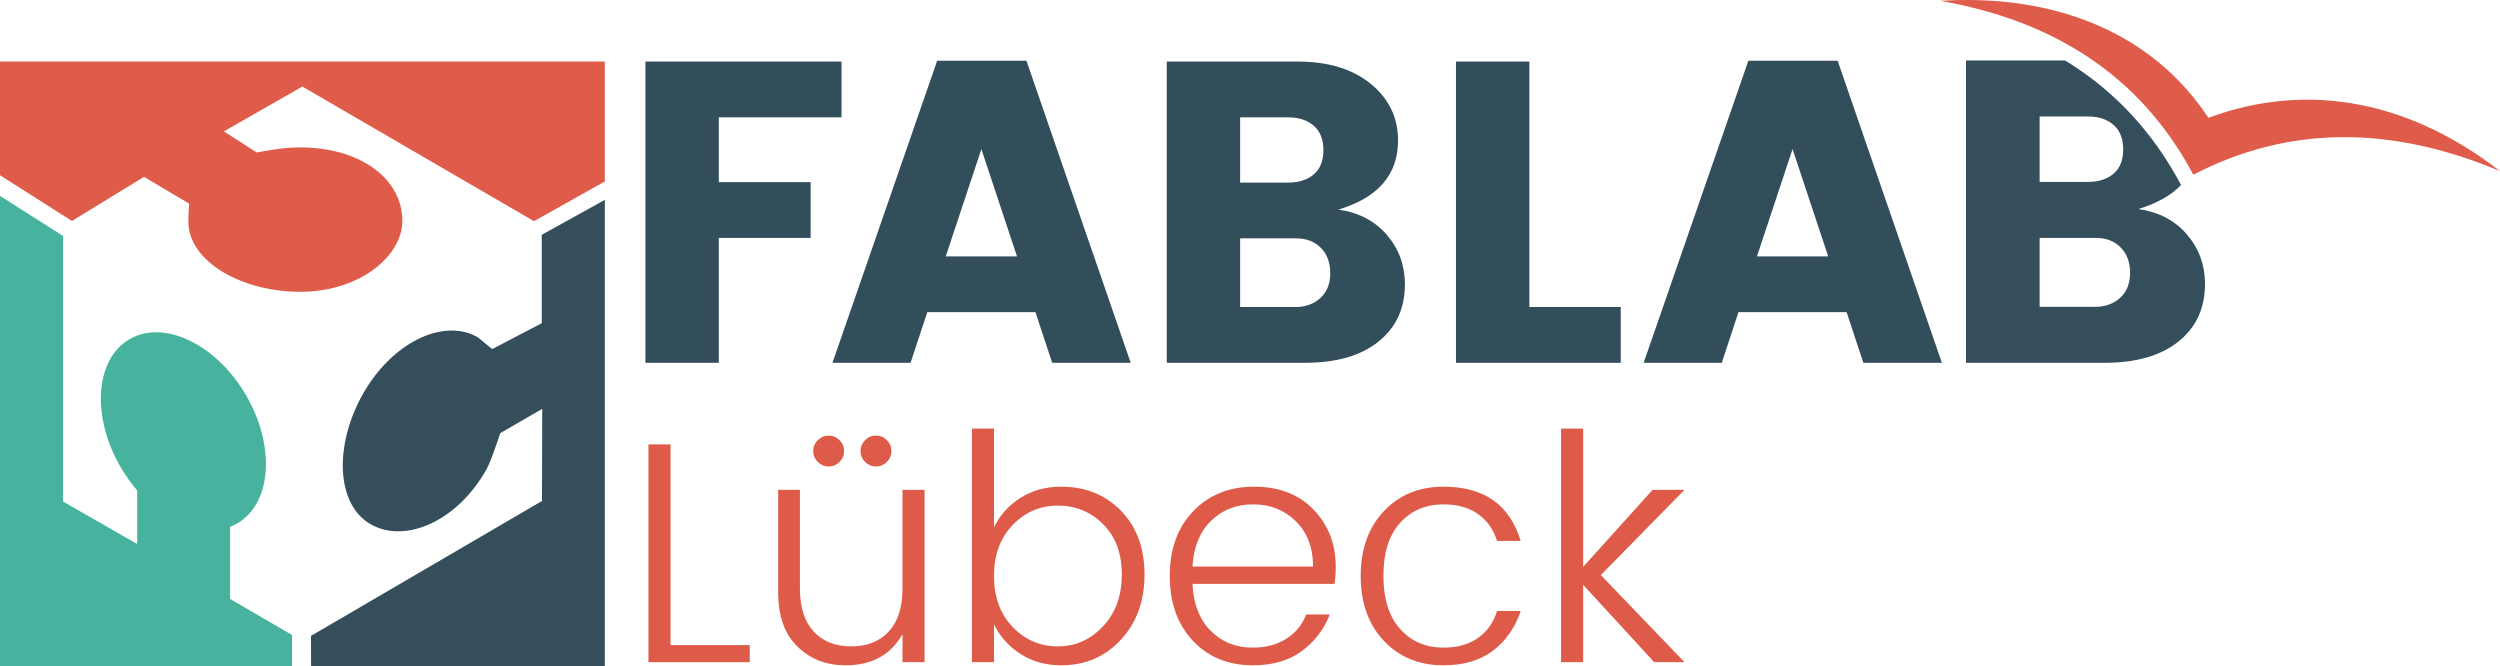
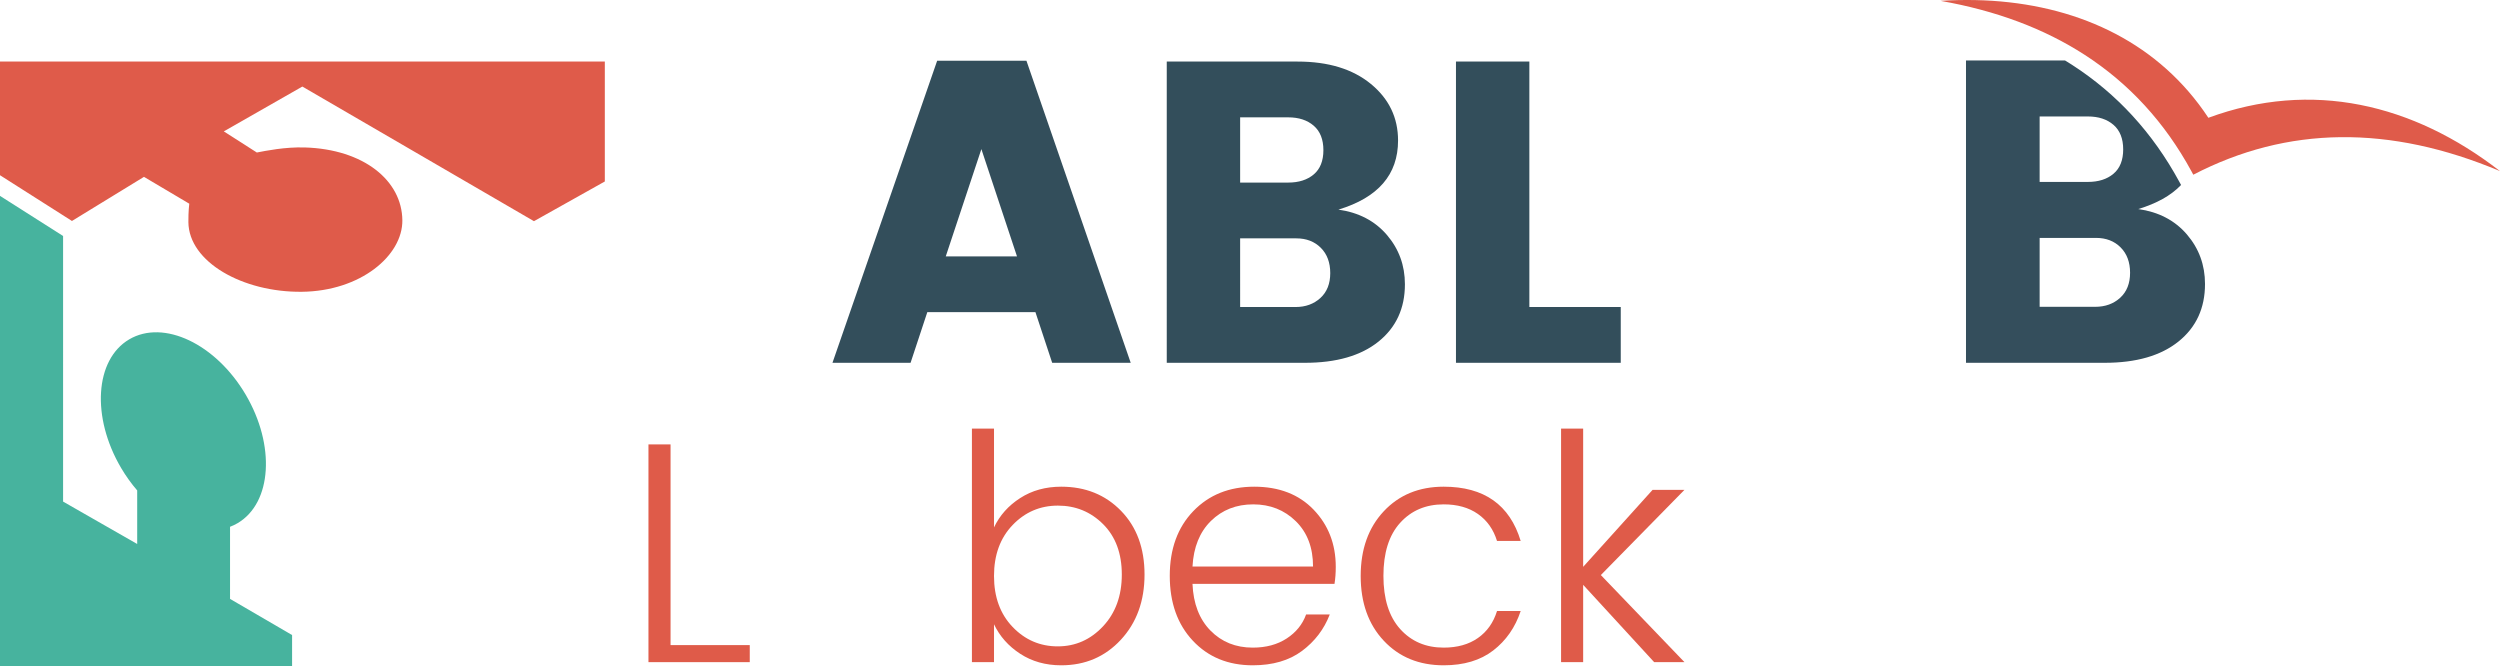
<svg xmlns="http://www.w3.org/2000/svg" id="Ebene_1" x="0px" y="0px" width="478.141px" height="127.436px" viewBox="0 0 478.141 127.436" xml:space="preserve">
  <path fill-rule="evenodd" clip-rule="evenodd" fill="#47B39E" d="M55.863,123.356v-1.898l-11.867-6.914v-13.793 c0.496-0.189,0.979-0.414,1.442-0.688c6.576-3.876,7.268-14.891,1.543-24.597c-5.725-9.708-15.694-14.436-22.27-10.559 c-6.575,3.876-7.267,14.89-1.544,24.599c0.923,1.564,1.958,2.999,3.072,4.291v10.246l-14.173-8.111V45.135l-0.046-0.031L0,37.464 v89.965h55.863V123.356z" />
-   <path fill-rule="evenodd" clip-rule="evenodd" fill="#344E5C" d="M59.48,122.073l0.02,5.355h56.177V38.221l-12.059,6.687v16.904 l-9.419,4.924c-0.342-0.059-2.432-2.015-2.903-2.279c-6.669-3.713-16.486,1.199-21.97,11.043c-5.486,9.844-5.018,21.099,1.65,24.815 c6.669,3.713,16.599-0.742,22.084-10.586c0.884-1.588,2.065-5.276,2.617-6.888l8.025-4.64l-0.047,17.615L59.48,121.616V122.073z" />
  <path fill-rule="evenodd" clip-rule="evenodd" fill="#DF5B4A" d="M57.827,16.554l44.296,25.748l13.554-7.594V11.775H0v21.736 l13.76,8.75l13.777-8.436l8.663,5.135c-0.17,1.422-0.176,2.99-0.17,3.528c0.079,7.633,10.416,13.436,21.685,13.319 c11.268-0.117,19.294-6.943,19.238-13.661c-0.064-7.632-7.404-13.608-18.668-13.945c-3.813-0.113-7.491,0.648-9.164,0.969 l-6.318-4.042L57.827,16.554z" />
  <g>
-     <path fill="#334E5B" d="M123.441,69.389V11.775h37.507v10.669h-23.473v12.393h17.563v10.669h-17.563v23.883H123.441z" />
    <path fill="#334E5B" d="M201.236,69.389l-3.201-9.685h-20.682l-3.201,9.685h-14.937l20.025-57.779h17.071l19.944,57.779H201.236z   M180.883,49.035h13.624l-6.812-20.518L180.883,49.035z" />
    <path fill="#334E5B" d="M223.149,11.775h25.033c5.854,0,10.518,1.423,13.992,4.268c3.475,2.846,5.213,6.457,5.213,10.833  c0,6.512-3.805,10.916-11.408,13.213c3.883,0.548,6.975,2.162,9.273,4.842c2.299,2.682,3.447,5.827,3.447,9.438  c0,4.596-1.684,8.248-5.047,10.957c-3.365,2.708-8.059,4.063-14.076,4.063h-26.427V11.775z M237.184,22.444v12.475h9.192  c2.023,0,3.652-0.52,4.883-1.56c1.232-1.039,1.848-2.585,1.848-4.637s-0.615-3.611-1.848-4.678  c-1.23-1.067-2.859-1.601-4.883-1.601H237.184z M237.184,58.72h10.588c1.914,0,3.5-0.574,4.76-1.724  c1.258-1.149,1.887-2.735,1.887-4.76c0-2.024-0.602-3.638-1.805-4.842c-1.205-1.203-2.764-1.806-4.678-1.806h-10.752V58.72z" />
    <path fill="#334E5B" d="M278.465,11.775H292.5V58.72h17.48v10.669h-31.516V11.775z" />
-     <path fill="#334E5B" d="M356.381,69.389l-3.201-9.685h-20.682l-3.201,9.685H314.36l20.027-57.779h17.07l19.943,57.779H356.381z   M336.028,49.035h13.623l-6.811-20.518L336.028,49.035z" />
    <path fill-rule="evenodd" clip-rule="evenodd" fill="#DF5B4A" d="M422.364,22.528c-1.184-1.798-2.465-3.486-3.83-5.064  c-0.666-0.768-1.352-1.509-2.057-2.225C405.307,3.9,389.151-0.984,371.124,0.163c10.621,1.861,19.814,5.301,27.578,10.32  c8.537,5.519,15.346,12.944,20.428,22.279c0.119,0.217,0.236,0.435,0.352,0.654c17.988-9.344,37.543-9.574,58.66-0.687  C461.477,19.82,442.122,15.246,422.364,22.528z" />
    <path fill-rule="evenodd" clip-rule="evenodd" fill="#344E5C" d="M399.319,34.794h-9.225v-12.52h9.225  c2.031,0,3.666,0.535,4.9,1.606c1.236,1.071,1.854,2.636,1.854,4.695s-0.617,3.611-1.854,4.654  C402.985,34.272,401.35,34.794,399.319,34.794L399.319,34.794z M396.362,12.448c-0.465-0.3-0.934-0.594-1.408-0.882h-0.367h-18.578  v57.823h26.523c6.039,0,10.748-1.359,14.125-4.078c3.379-2.718,5.066-6.384,5.066-10.996c0-3.624-1.152-6.781-3.459-9.473  c-2.307-2.69-5.41-4.311-9.309-4.859c3.51-1.061,6.213-2.568,8.109-4.523c0.025-0.026,0.051-0.052,0.076-0.08l-0.352-0.653  C411.708,25.393,404.899,17.967,396.362,12.448L396.362,12.448z M390.094,45.501h10.789c1.922,0,3.488,0.604,4.695,1.813  c1.209,1.208,1.813,2.828,1.813,4.86c0,2.032-0.631,3.625-1.895,4.778c-1.262,1.153-2.855,1.729-4.777,1.729h-10.625V45.501z" />
  </g>
  <g>
    <path fill="#DF5B49" d="M124.022,84.995h4.225v38.385h15.149v3.26h-19.374V84.995z" />
-     <path fill="#DF5B49" d="M172.606,93.686h4.225v32.954h-4.225v-5.371c-2.213,3.982-5.854,5.975-10.924,5.975  c-3.662,0-6.72-1.197-9.174-3.592c-2.455-2.393-3.682-5.844-3.682-10.351V93.686h4.165v18.831c0,3.621,0.875,6.377,2.625,8.268  c1.75,1.893,4.144,2.838,7.182,2.838c3.038,0,5.432-0.945,7.183-2.838c1.75-1.891,2.625-4.646,2.625-8.268V93.686z M160.566,88.345  c-0.584,0.583-1.278,0.875-2.083,0.875c-0.805,0-1.499-0.292-2.082-0.875c-0.583-0.584-0.875-1.277-0.875-2.083  c0-0.804,0.292-1.499,0.875-2.082c0.583-0.583,1.277-0.875,2.082-0.875c0.805,0,1.499,0.292,2.083,0.875  c0.583,0.583,0.875,1.278,0.875,2.082C161.441,87.067,161.148,87.761,160.566,88.345z M169.619,88.345  c-0.584,0.583-1.278,0.875-2.083,0.875c-0.805,0-1.499-0.292-2.082-0.875c-0.583-0.584-0.875-1.277-0.875-2.083  c0-0.804,0.292-1.499,0.875-2.082c0.583-0.583,1.277-0.875,2.082-0.875c0.805,0,1.499,0.292,2.083,0.875  c0.583,0.583,0.875,1.278,0.875,2.082C170.494,87.067,170.202,87.761,169.619,88.345z" />
    <path fill="#DF5B49" d="M202.965,93.082c4.626,0,8.439,1.539,11.438,4.617c2.997,3.078,4.496,7.143,4.496,12.191  c0,5.05-1.509,9.204-4.526,12.464c-3.018,3.258-6.82,4.889-11.407,4.889c-2.978,0-5.593-0.734-7.846-2.203  c-2.254-1.469-3.923-3.35-5.009-5.644v7.243h-4.225V81.977h4.225v18.892c1.086-2.294,2.755-4.165,5.009-5.613  C197.372,93.806,199.987,93.082,202.965,93.082z M202.301,123.622c3.38,0,6.267-1.277,8.661-3.833  c2.394-2.555,3.591-5.854,3.591-9.898s-1.188-7.252-3.561-9.626c-2.375-2.374-5.261-3.562-8.661-3.562  c-3.4,0-6.287,1.237-8.661,3.712c-2.375,2.475-3.561,5.725-3.561,9.747c0,4.024,1.187,7.272,3.561,9.747  C196.044,122.384,198.921,123.622,202.301,123.622z" />
    <path fill="#DF5B49" d="M239.598,127.243c-4.707,0-8.529-1.57-11.466-4.709c-2.938-3.138-4.406-7.271-4.406-12.402  c0-5.13,1.499-9.254,4.496-12.373c2.998-3.117,6.881-4.677,11.648-4.677c4.77,0,8.561,1.47,11.377,4.405  c2.816,2.938,4.227,6.579,4.227,10.925c0,1.167-0.082,2.254-0.242,3.259h-27.16c0.16,3.783,1.307,6.76,3.441,8.933  c2.131,2.173,4.828,3.259,8.085,3.259c2.535,0,4.697-0.582,6.488-1.75c1.791-1.166,3.027-2.695,3.713-4.587h4.525  c-1.086,2.817-2.857,5.142-5.311,6.972C246.559,126.327,243.42,127.243,239.598,127.243z M251.127,108.352  c0-3.621-1.098-6.508-3.289-8.661c-2.195-2.152-4.91-3.229-8.148-3.229c-3.24,0-5.935,1.057-8.087,3.168  c-2.152,2.113-3.33,5.021-3.531,8.722H251.127z" />
    <path fill="#DF5B49" d="M264.647,122.534c-2.938-3.138-4.406-7.262-4.406-12.372c0-5.109,1.469-9.233,4.406-12.372  c2.936-3.139,6.76-4.708,11.467-4.708c7.725,0,12.635,3.461,14.727,10.381h-4.527c-0.684-2.212-1.9-3.933-3.65-5.16  s-3.934-1.841-6.549-1.841c-3.42,0-6.197,1.177-8.328,3.531c-2.135,2.354-3.199,5.732-3.199,10.139s1.064,7.797,3.199,10.17  c2.131,2.375,4.908,3.561,8.328,3.561c2.615,0,4.799-0.613,6.549-1.84s2.967-2.947,3.65-5.16h4.527  c-1.047,3.138-2.797,5.652-5.252,7.543c-2.453,1.893-5.611,2.838-9.475,2.838C271.407,127.243,267.583,125.673,264.647,122.534z" />
    <path fill="#DF5B49" d="M302.79,126.64h-4.225V81.977h4.225v26.436l13.279-14.727h6.096l-15.994,16.296l15.994,16.658h-5.795  l-13.58-14.787V126.64z" />
  </g>
  <g />
  <g />
  <g />
  <g />
  <g />
  <g />
</svg>